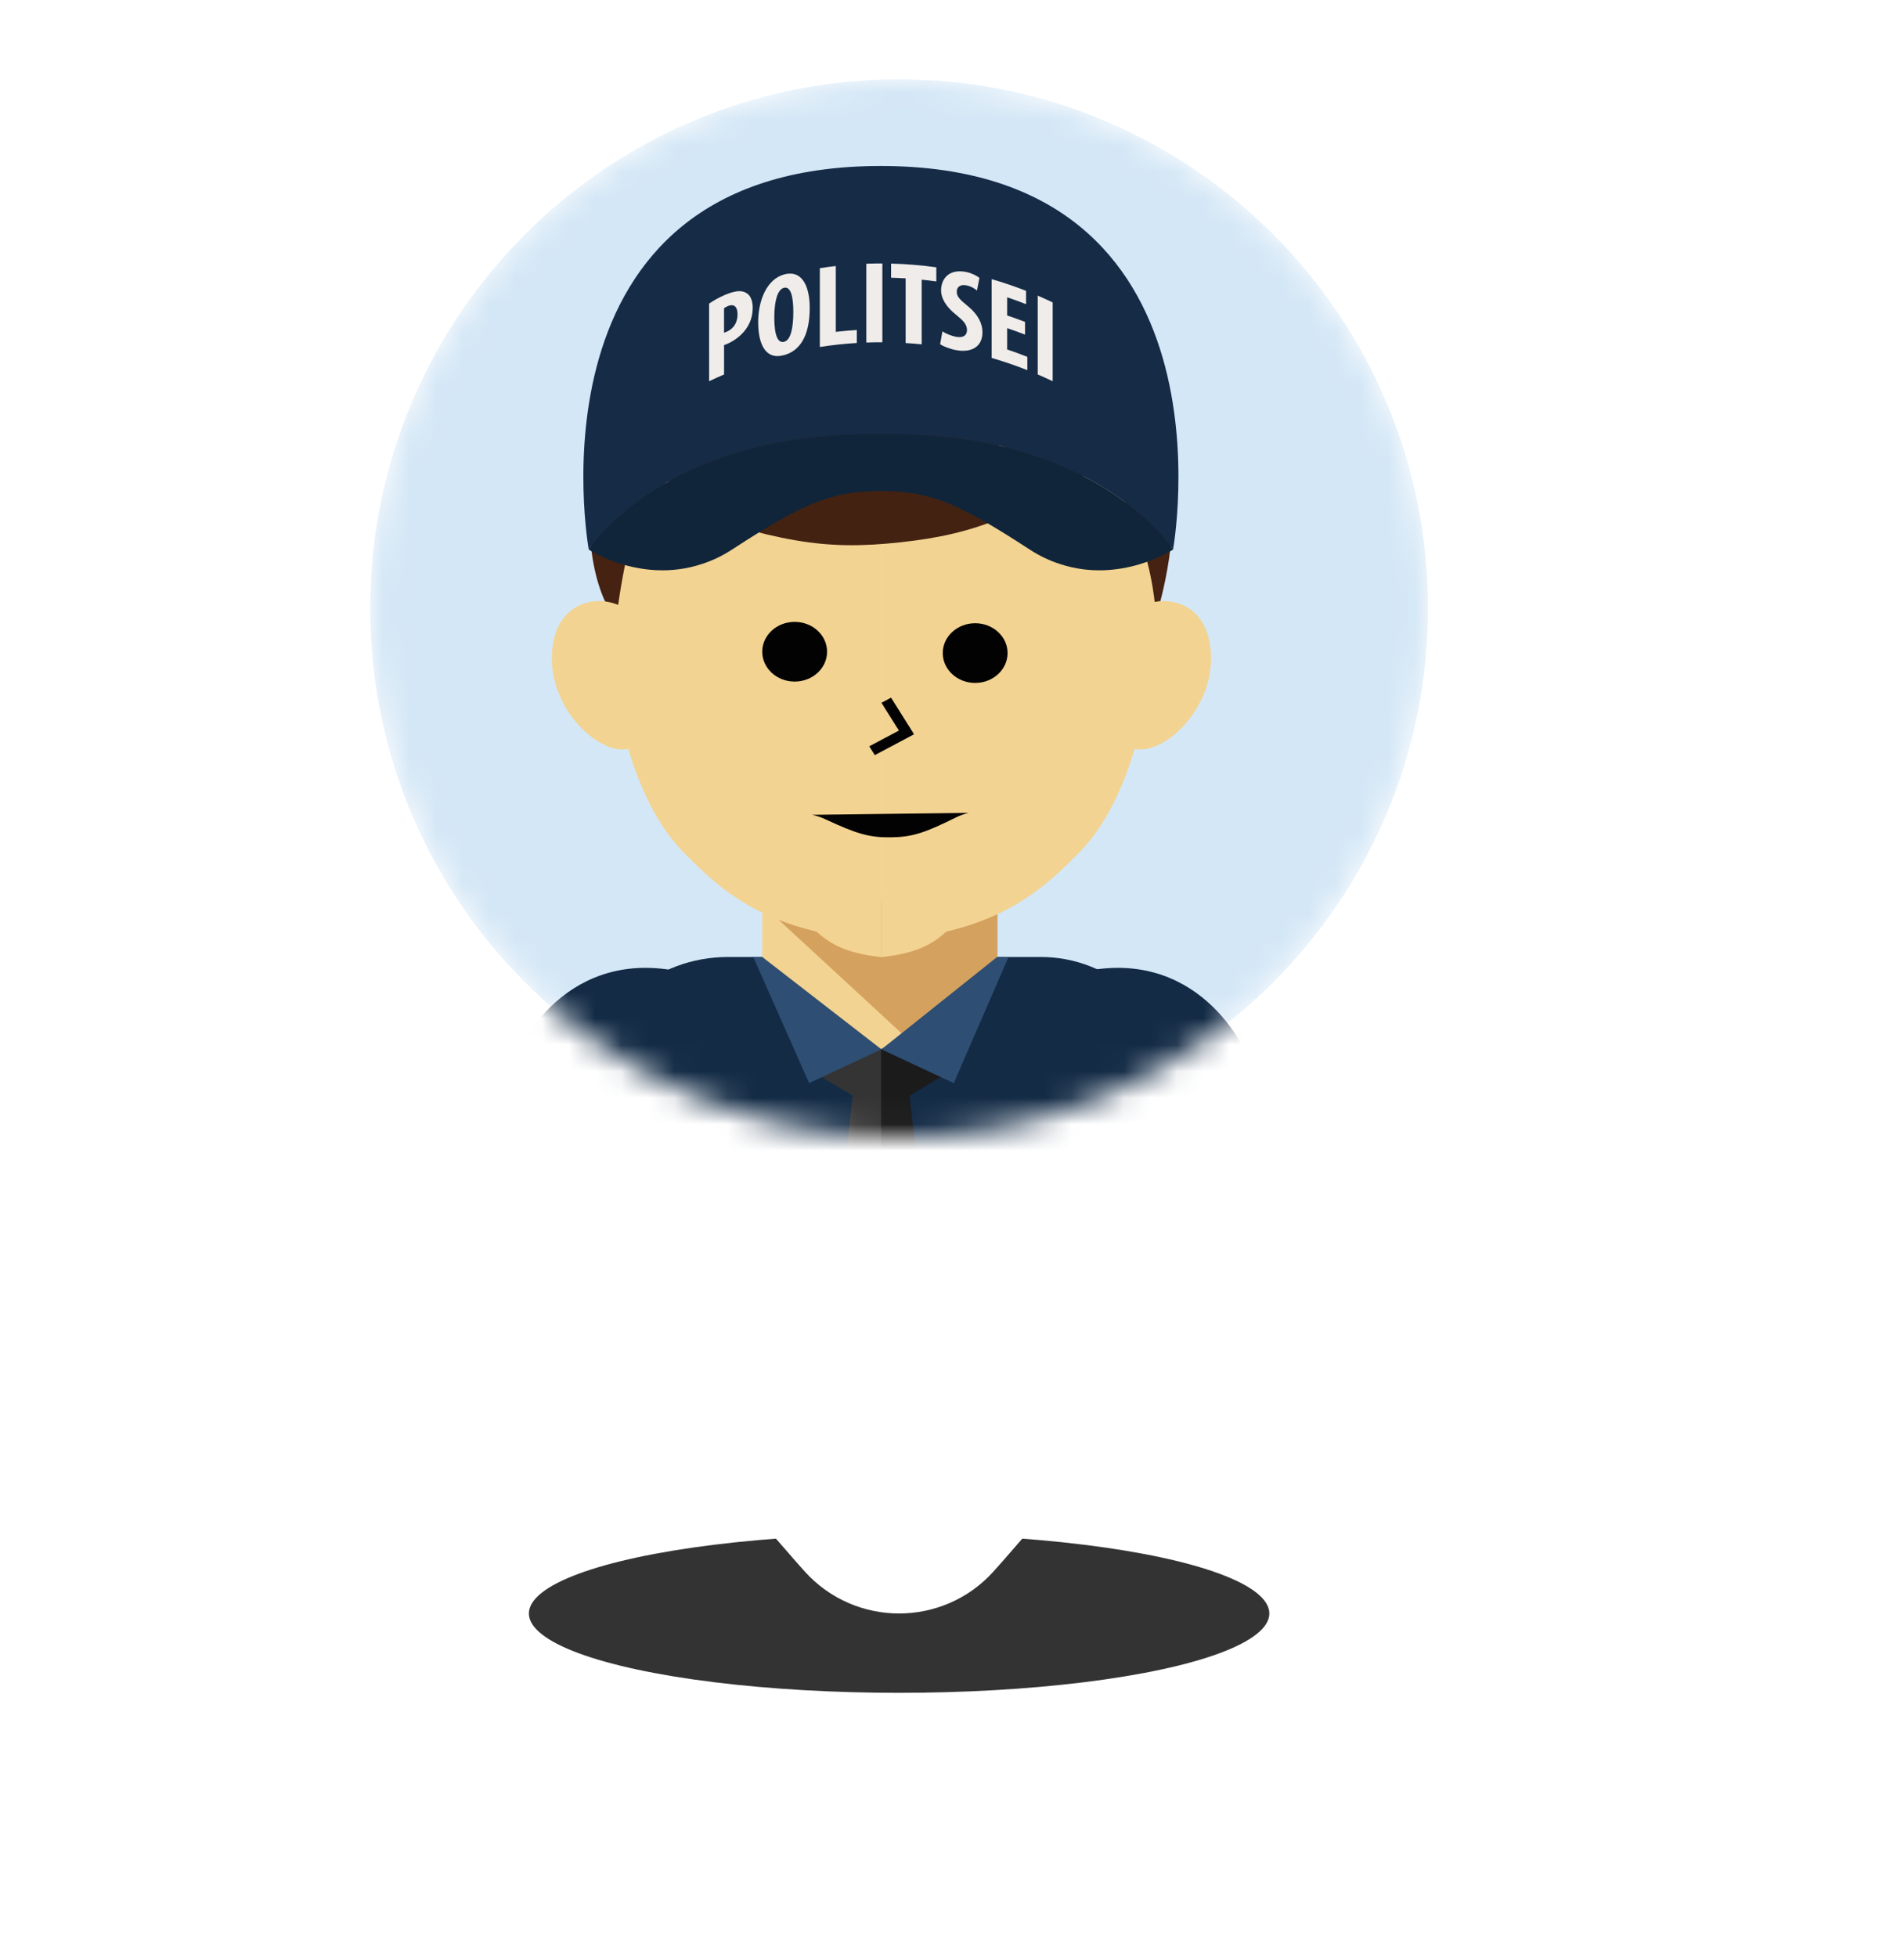
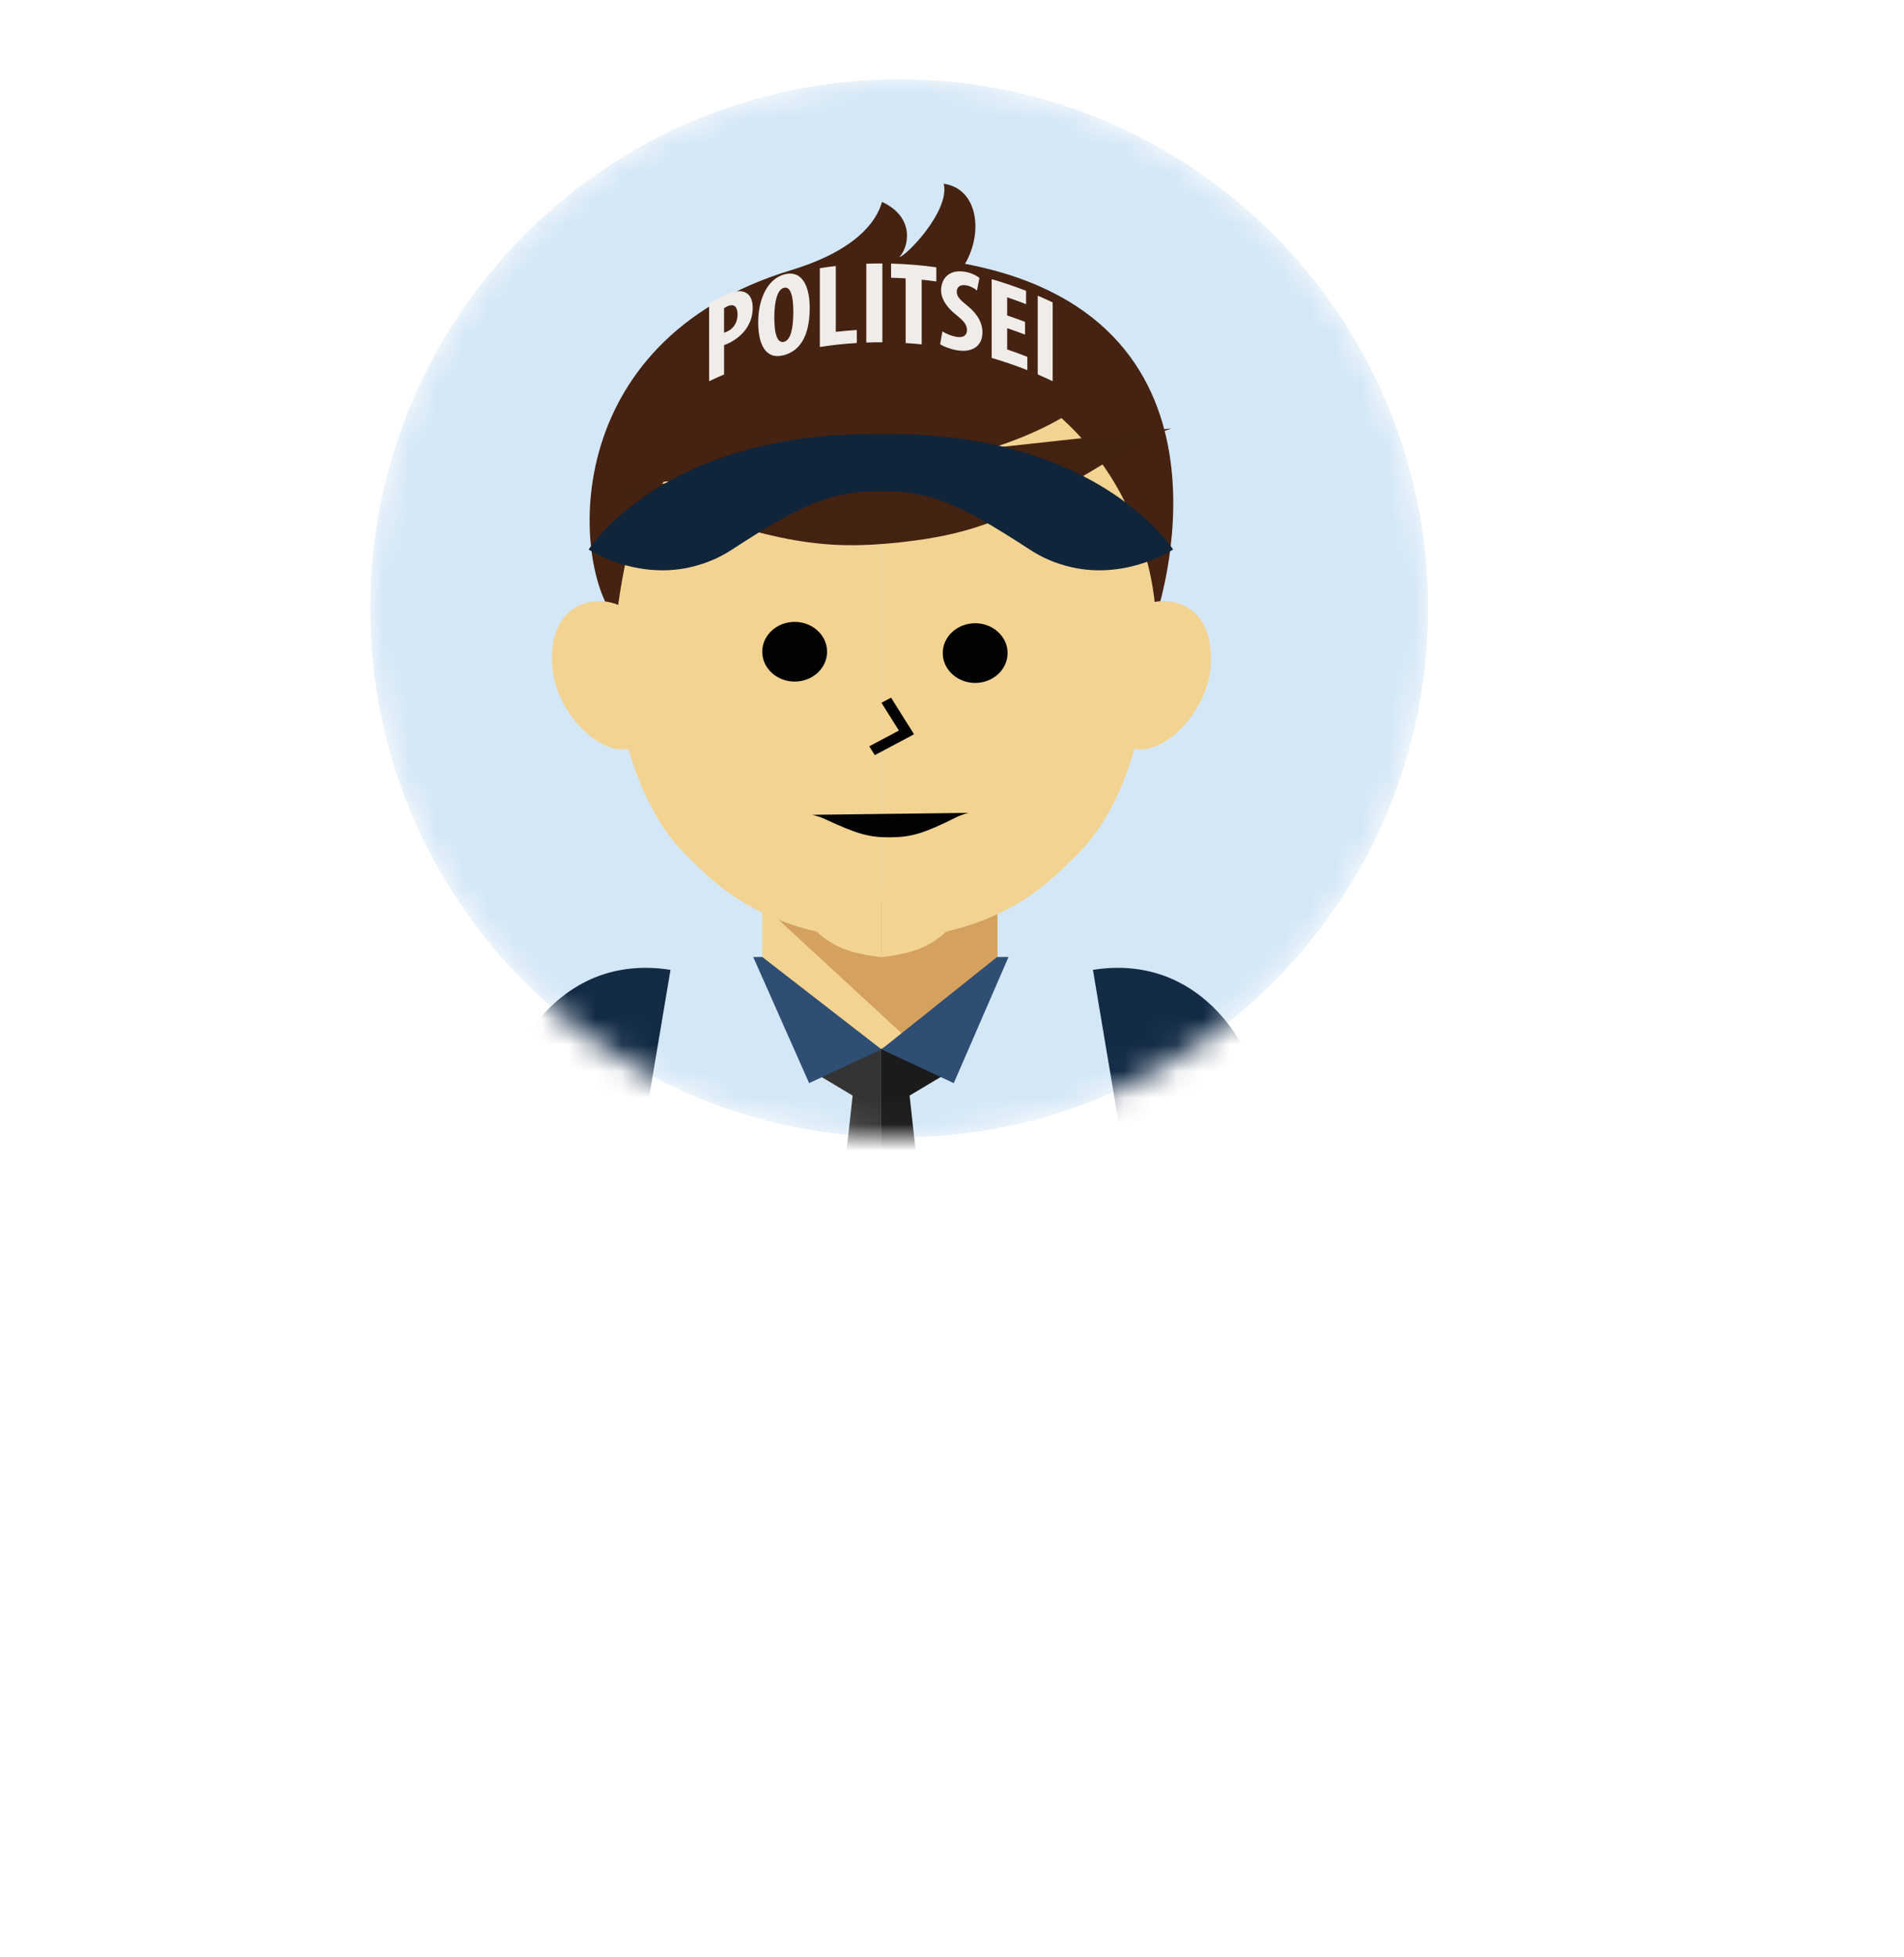
<svg xmlns="http://www.w3.org/2000/svg" width="72" height="74" viewBox="0 0 72 74" fill="none">
  <g opacity="0.8" filter="url(#filter0_f)">
-     <ellipse cx="34" cy="61" rx="14" ry="3" fill="black" />
-   </g>
+     </g>
  <path d="M34 1.5C22.149 1.5 12.5 11.101 12.5 22.919C12.5 26.626 13.709 30.654 15.438 34.547C17.174 38.459 19.485 42.343 21.799 45.792C26.425 52.689 31.143 57.963 31.546 58.409C32.858 59.865 35.145 59.862 36.454 58.409C36.857 57.963 41.575 52.689 46.201 45.792C48.515 42.343 50.826 38.459 52.562 34.547C54.291 30.654 55.5 26.626 55.5 22.919C55.5 11.101 45.851 1.5 34 1.5ZM34 31.441C29.274 31.441 25.438 27.611 25.438 22.919C25.438 18.227 29.274 14.397 34 14.397C38.726 14.397 42.562 18.227 42.562 22.919C42.562 27.611 38.726 31.441 34 31.441Z" fill="white" stroke="white" stroke-width="3" />
  <mask id="mask0" mask-type="alpha" maskUnits="userSpaceOnUse" x="14" y="3" width="40" height="40">
    <path d="M34 43C45.046 43 54 34.046 54 23C54 11.954 45.046 3 34 3C22.954 3 14 11.954 14 23C14 34.046 22.954 43 34 43Z" fill="#D4E7F6" />
  </mask>
  <g mask="url(#mask0)">
    <path d="M34 43C45.046 43 54 34.046 54 23C54 11.954 45.046 3 34 3C22.954 3 14 11.954 14 23C14 34.046 22.954 43 34 43Z" fill="#D4E7F6" />
-     <path fill-rule="evenodd" clip-rule="evenodd" d="M44.156 43.134L44.151 40.596C44.147 38.167 41.991 36.18 39.353 36.18H33.788H33.286H27.535C24.775 36.18 22.515 38.169 22.514 40.596L22.512 43.127C25.793 44.567 29.465 45.374 33.343 45.374C37.213 45.374 40.879 44.57 44.156 43.134Z" fill="#132B45" />
    <path fill-rule="evenodd" clip-rule="evenodd" d="M28.924 33.757H37.739C37.776 33.853 37.69 33.983 37.72 34.082V36.368C37.176 38.189 35.483 39.672 33.331 39.672C31.179 39.672 29.368 38.157 28.824 36.336V34.05C28.854 33.951 28.887 33.853 28.924 33.757Z" fill="#F3D391" />
    <path fill-rule="evenodd" clip-rule="evenodd" d="M29.044 34.405L37.739 33.757C37.776 33.853 37.689 33.951 37.718 34.05V36.336C37.27 37.836 36.081 39.009 34.43 39.375L29.044 34.405Z" fill="#D4A15E" />
    <path fill-rule="evenodd" clip-rule="evenodd" d="M33.331 10.961C30.75 11.013 22.97 11.241 22.835 19.588C22.699 27.935 24.641 30.996 25.866 32.244C27.092 33.492 28.364 34.622 30.879 35.222C31.535 35.827 32.229 36.058 33.331 36.189C33.331 27.74 33.331 19.41 33.331 10.961Z" fill="#F3D391" />
    <path fill-rule="evenodd" clip-rule="evenodd" d="M33.331 10.961C35.913 11.013 43.692 11.241 43.828 19.588C43.964 27.935 42.022 30.996 40.797 32.244C39.571 33.492 38.298 34.622 35.784 35.222C35.127 35.827 34.434 36.058 33.331 36.189C33.331 27.74 33.331 19.41 33.331 10.961Z" fill="#F3D391" />
    <path fill-rule="evenodd" clip-rule="evenodd" d="M32.243 41.42L31.812 45.33C32.311 45.357 32.813 45.373 33.319 45.373V39.662L31.845 38.934L30.304 40.261L32.243 41.42Z" fill="#343434" />
    <path fill-rule="evenodd" clip-rule="evenodd" d="M33.332 39.672L30.597 40.949L28.483 36.18H28.825L33.332 39.672Z" fill="#2E4E73" />
    <path fill-rule="evenodd" clip-rule="evenodd" d="M34.396 41.42L34.828 45.333C34.336 45.359 33.841 45.374 33.342 45.374L33.32 45.373V39.662L34.795 38.934L36.336 40.261L34.396 41.42Z" fill="#1B1B1B" />
    <path fill-rule="evenodd" clip-rule="evenodd" d="M33.332 39.672L36.067 40.949L38.138 36.18H37.706L33.332 39.672Z" fill="#2E4E73" />
    <path fill-rule="evenodd" clip-rule="evenodd" d="M24.159 43.784L25.355 36.667C21.339 36.033 19.369 39.515 19.088 41.19L19.07 41.295C20.646 42.294 22.351 43.133 24.159 43.784Z" fill="#132B45" />
    <path fill-rule="evenodd" clip-rule="evenodd" d="M42.526 43.784L41.329 36.667C45.346 36.033 47.316 39.515 47.597 41.19L47.614 41.295C46.039 42.294 44.334 43.133 42.526 43.784Z" fill="#132B45" />
    <path fill-rule="evenodd" clip-rule="evenodd" d="M23.301 23.417C23.901 18.717 24.799 18.629 25.102 18.213C26.164 18.062 35.072 18.739 40.138 15.806C43.679 19.001 43.705 23.322 43.705 23.322C43.705 23.322 47.601 12.092 36.493 9.974C37.201 8.758 36.96 7.126 35.688 6.947C35.932 7.986 34.229 9.72 34.01 9.714C34.353 9.371 34.63 8.223 33.354 7.633C33.141 8.397 32.345 9.47 29.93 10.209C21 12.908 21.64 21.49 23.301 23.417Z" fill="#452211" />
-     <path fill-rule="evenodd" clip-rule="evenodd" d="M24.244 23.84C24.011 23.284 23.725 22.897 22.976 22.752C22.227 22.608 20.867 22.959 20.87 24.913C20.873 26.867 22.644 28.547 23.764 28.314C24.884 28.081 24.352 24.361 24.244 23.84Z" fill="#F3D391" />
+     <path fill-rule="evenodd" clip-rule="evenodd" d="M24.244 23.84C24.011 23.284 23.725 22.897 22.976 22.752C22.227 22.608 20.867 22.959 20.87 24.913C20.873 26.867 22.644 28.547 23.764 28.314C24.884 28.081 24.352 24.361 24.244 23.84" fill="#F3D391" />
    <path fill-rule="evenodd" clip-rule="evenodd" d="M42.251 23.854C42.56 23.326 42.938 22.897 43.687 22.752C44.436 22.607 45.797 22.959 45.794 24.913C45.791 26.867 44.02 28.547 42.9 28.314C41.779 28.081 42.251 23.854 42.251 23.854Z" fill="#F3D391" />
    <path d="M30.712 30.805L36.625 30.732C36.464 30.772 36.297 30.831 36.13 30.914C34.941 31.505 34.478 31.647 33.683 31.656C32.885 31.666 32.418 31.536 31.212 30.974C31.043 30.896 30.874 30.84 30.712 30.805Z" fill="#020203" />
    <path d="M22.986 18.514L44.294 16.198C43.729 16.397 43.149 16.665 42.58 17.018C38.528 19.528 36.914 20.191 34.05 20.502C31.174 20.815 29.437 20.516 24.861 18.944C24.218 18.723 23.586 18.586 22.986 18.514Z" fill="#442211" />
    <path d="M44.362 20.775C44.362 20.775 42.378 22.089 40.076 21.321C39.706 21.203 39.322 21.026 38.937 20.775C36.197 18.988 35.133 18.567 33.307 18.567C31.489 18.567 30.425 18.988 27.685 20.775C27.301 21.026 26.916 21.203 26.546 21.321C24.244 22.089 22.26 20.775 22.26 20.775C22.26 20.775 25.021 16.411 32.93 16.411H33.684C41.593 16.411 44.362 20.775 44.362 20.775Z" fill="#10253A" />
-     <path d="M44.359 20.775C44.359 20.775 41.594 16.411 33.684 16.411H32.931C25.021 16.411 22.264 20.775 22.264 20.775C22.264 20.775 19.627 6.275 33.307 6.275C46.996 6.275 44.359 20.775 44.359 20.775Z" fill="#152B46" />
    <path d="M26.815 11.478C26.974 11.367 27.189 11.246 27.405 11.153C27.743 11.009 28.018 10.955 28.207 11.068C28.386 11.159 28.464 11.38 28.464 11.632C28.465 11.954 28.366 12.216 28.212 12.437C28.026 12.702 27.732 12.903 27.493 13.004C27.454 13.02 27.419 13.035 27.381 13.047C27.381 13.417 27.381 13.787 27.381 14.157C27.191 14.238 27.003 14.324 26.816 14.413C26.815 13.435 26.815 12.457 26.815 11.478ZM27.38 12.579C27.41 12.57 27.441 12.557 27.476 12.543C27.762 12.422 27.891 12.168 27.89 11.888C27.891 11.629 27.785 11.464 27.519 11.574C27.467 11.596 27.415 11.626 27.38 11.654C27.38 11.963 27.38 12.271 27.38 12.579Z" fill="#EFECE9" />
    <path d="M30.62 11.639C30.62 12.763 30.205 13.287 29.627 13.432C28.936 13.61 28.67 12.994 28.671 12.173C28.672 11.362 28.994 10.542 29.673 10.37C30.407 10.193 30.621 10.961 30.62 11.639ZM29.28 11.999C29.281 12.675 29.411 12.983 29.65 12.922C29.904 12.859 29.999 12.398 29.999 11.792C30 11.27 29.919 10.813 29.645 10.881C29.41 10.94 29.281 11.358 29.28 11.999Z" fill="#EFECE9" />
    <path d="M31.002 10.138C31.203 10.107 31.404 10.08 31.606 10.057C31.606 10.886 31.606 11.716 31.606 12.546C31.87 12.515 32.136 12.492 32.401 12.476C32.401 12.64 32.401 12.804 32.401 12.967C31.933 12.995 31.467 13.046 31.002 13.118C31.002 12.124 31.002 11.131 31.002 10.138Z" fill="#EFECE9" />
    <path d="M33.367 9.96C33.367 10.954 33.367 11.947 33.367 12.94C33.165 12.939 32.962 12.943 32.759 12.95C32.759 11.957 32.759 10.963 32.759 9.97C32.961 9.963 33.165 9.96 33.367 9.96Z" fill="#EFECE9" />
    <path d="M34.247 10.524C34.064 10.513 33.88 10.505 33.696 10.5C33.697 10.322 33.697 10.143 33.696 9.965C34.268 9.98 34.839 10.027 35.407 10.106C35.407 10.285 35.407 10.463 35.407 10.641C35.223 10.615 35.038 10.593 34.854 10.574C34.854 11.389 34.854 12.204 34.854 13.019C34.652 12.998 34.45 12.982 34.247 12.969C34.247 12.154 34.247 11.339 34.247 10.524Z" fill="#EFECE9" />
    <path d="M35.638 12.528C35.762 12.614 35.977 12.699 36.147 12.732C36.427 12.785 36.566 12.677 36.567 12.482C36.566 12.266 36.431 12.128 36.17 11.914C35.75 11.586 35.586 11.253 35.587 10.982C35.588 10.507 35.919 10.149 36.557 10.287C36.763 10.333 36.953 10.433 37.038 10.508C37.007 10.667 36.975 10.825 36.944 10.984C36.858 10.909 36.727 10.828 36.557 10.791C36.303 10.736 36.179 10.863 36.18 11.022C36.179 11.201 36.27 11.307 36.599 11.574C37.008 11.907 37.151 12.25 37.152 12.562C37.151 13.107 36.742 13.349 36.143 13.235C35.897 13.187 35.657 13.088 35.551 13.014C35.58 12.852 35.609 12.69 35.638 12.528Z" fill="#EFECE9" />
    <path d="M38.762 12.651C38.538 12.565 38.313 12.483 38.086 12.407C38.086 12.675 38.086 12.944 38.086 13.212C38.342 13.298 38.597 13.39 38.849 13.491C38.849 13.659 38.849 13.826 38.849 13.994C38.405 13.819 37.955 13.665 37.5 13.533C37.5 12.54 37.5 11.547 37.5 10.554C37.938 10.681 38.373 10.828 38.801 10.996C38.801 11.164 38.801 11.332 38.801 11.5C38.564 11.407 38.326 11.321 38.086 11.24C38.086 11.469 38.086 11.697 38.086 11.926C38.313 12.002 38.538 12.083 38.762 12.17C38.762 12.33 38.762 12.491 38.762 12.651Z" fill="#EFECE9" />
    <path d="M39.807 11.434C39.807 12.427 39.807 13.42 39.807 14.413C39.62 14.324 39.432 14.238 39.242 14.157C39.242 13.164 39.242 12.17 39.242 11.177C39.432 11.259 39.62 11.344 39.807 11.434Z" fill="#EFECE9" />
    <path d="M36.876 25.819C37.553 25.819 38.102 25.313 38.102 24.69C38.102 24.067 37.553 23.562 36.876 23.562C36.199 23.562 35.65 24.067 35.65 24.69C35.65 25.313 36.199 25.819 36.876 25.819Z" fill="#020203" />
    <path d="M30.05 25.768C30.727 25.768 31.276 25.263 31.276 24.639C31.276 24.016 30.727 23.511 30.05 23.511C29.373 23.511 28.824 24.016 28.824 24.639C28.824 25.263 29.373 25.768 30.05 25.768Z" fill="#020203" />
    <path d="M34.549 27.736L34.186 27.929L33.333 26.57L33.696 26.377L34.549 27.736Z" fill="#020203" />
    <path d="M34.348 27.431L34.558 27.764L33.081 28.549L32.871 28.215L34.348 27.431Z" fill="#020203" />
  </g>
  <defs>
    <filter id="filter0_f" x="10" y="48" width="48" height="26" filterUnits="userSpaceOnUse" color-interpolation-filters="sRGB">
      <feFlood flood-opacity="0" result="BackgroundImageFix" />
      <feBlend mode="normal" in="SourceGraphic" in2="BackgroundImageFix" result="shape" />
      <feGaussianBlur stdDeviation="5" result="effect1_foregroundBlur" />
    </filter>
  </defs>
</svg>